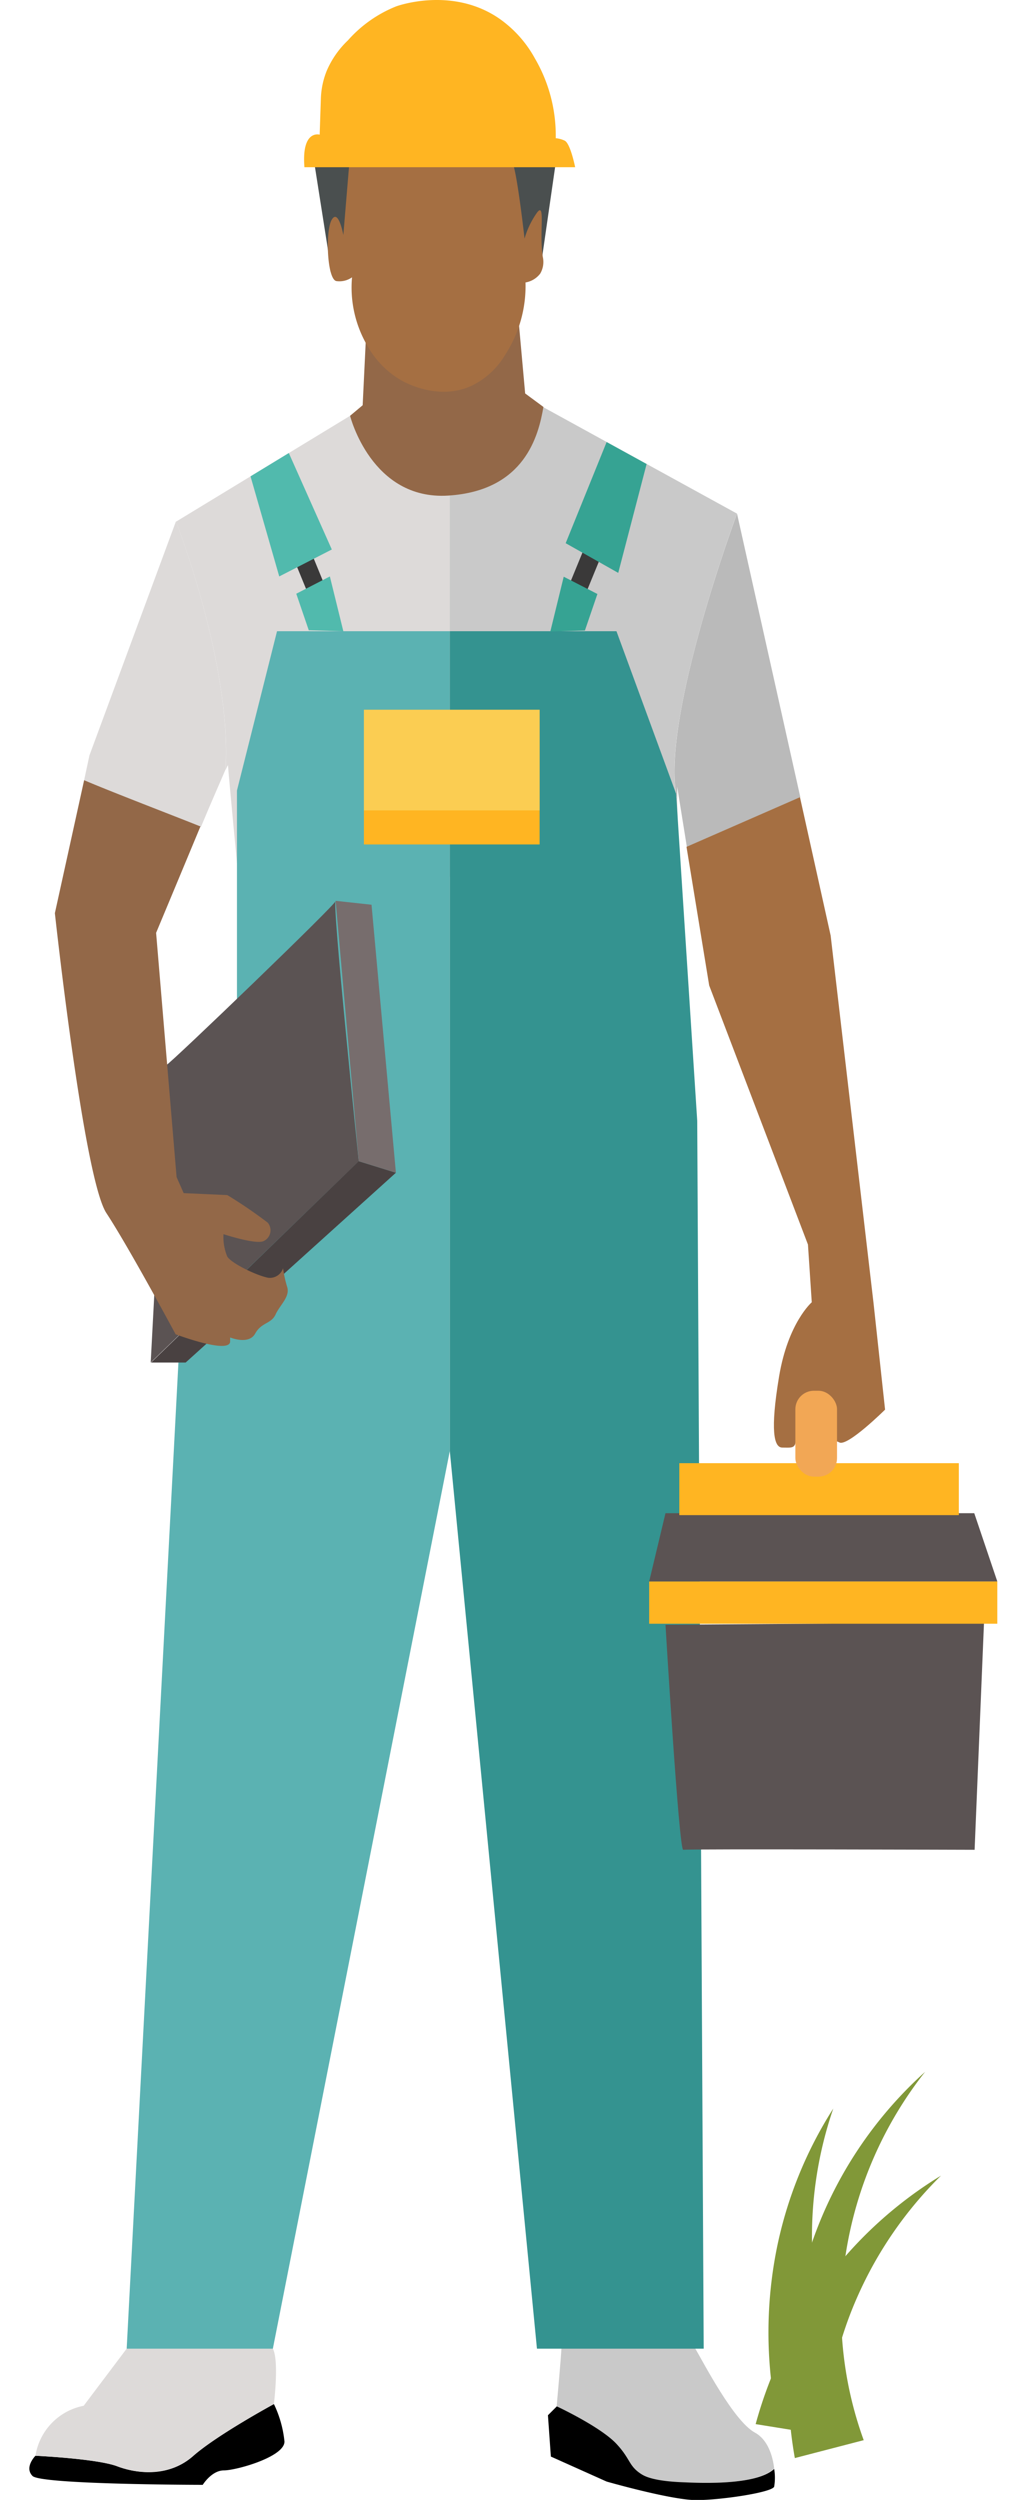
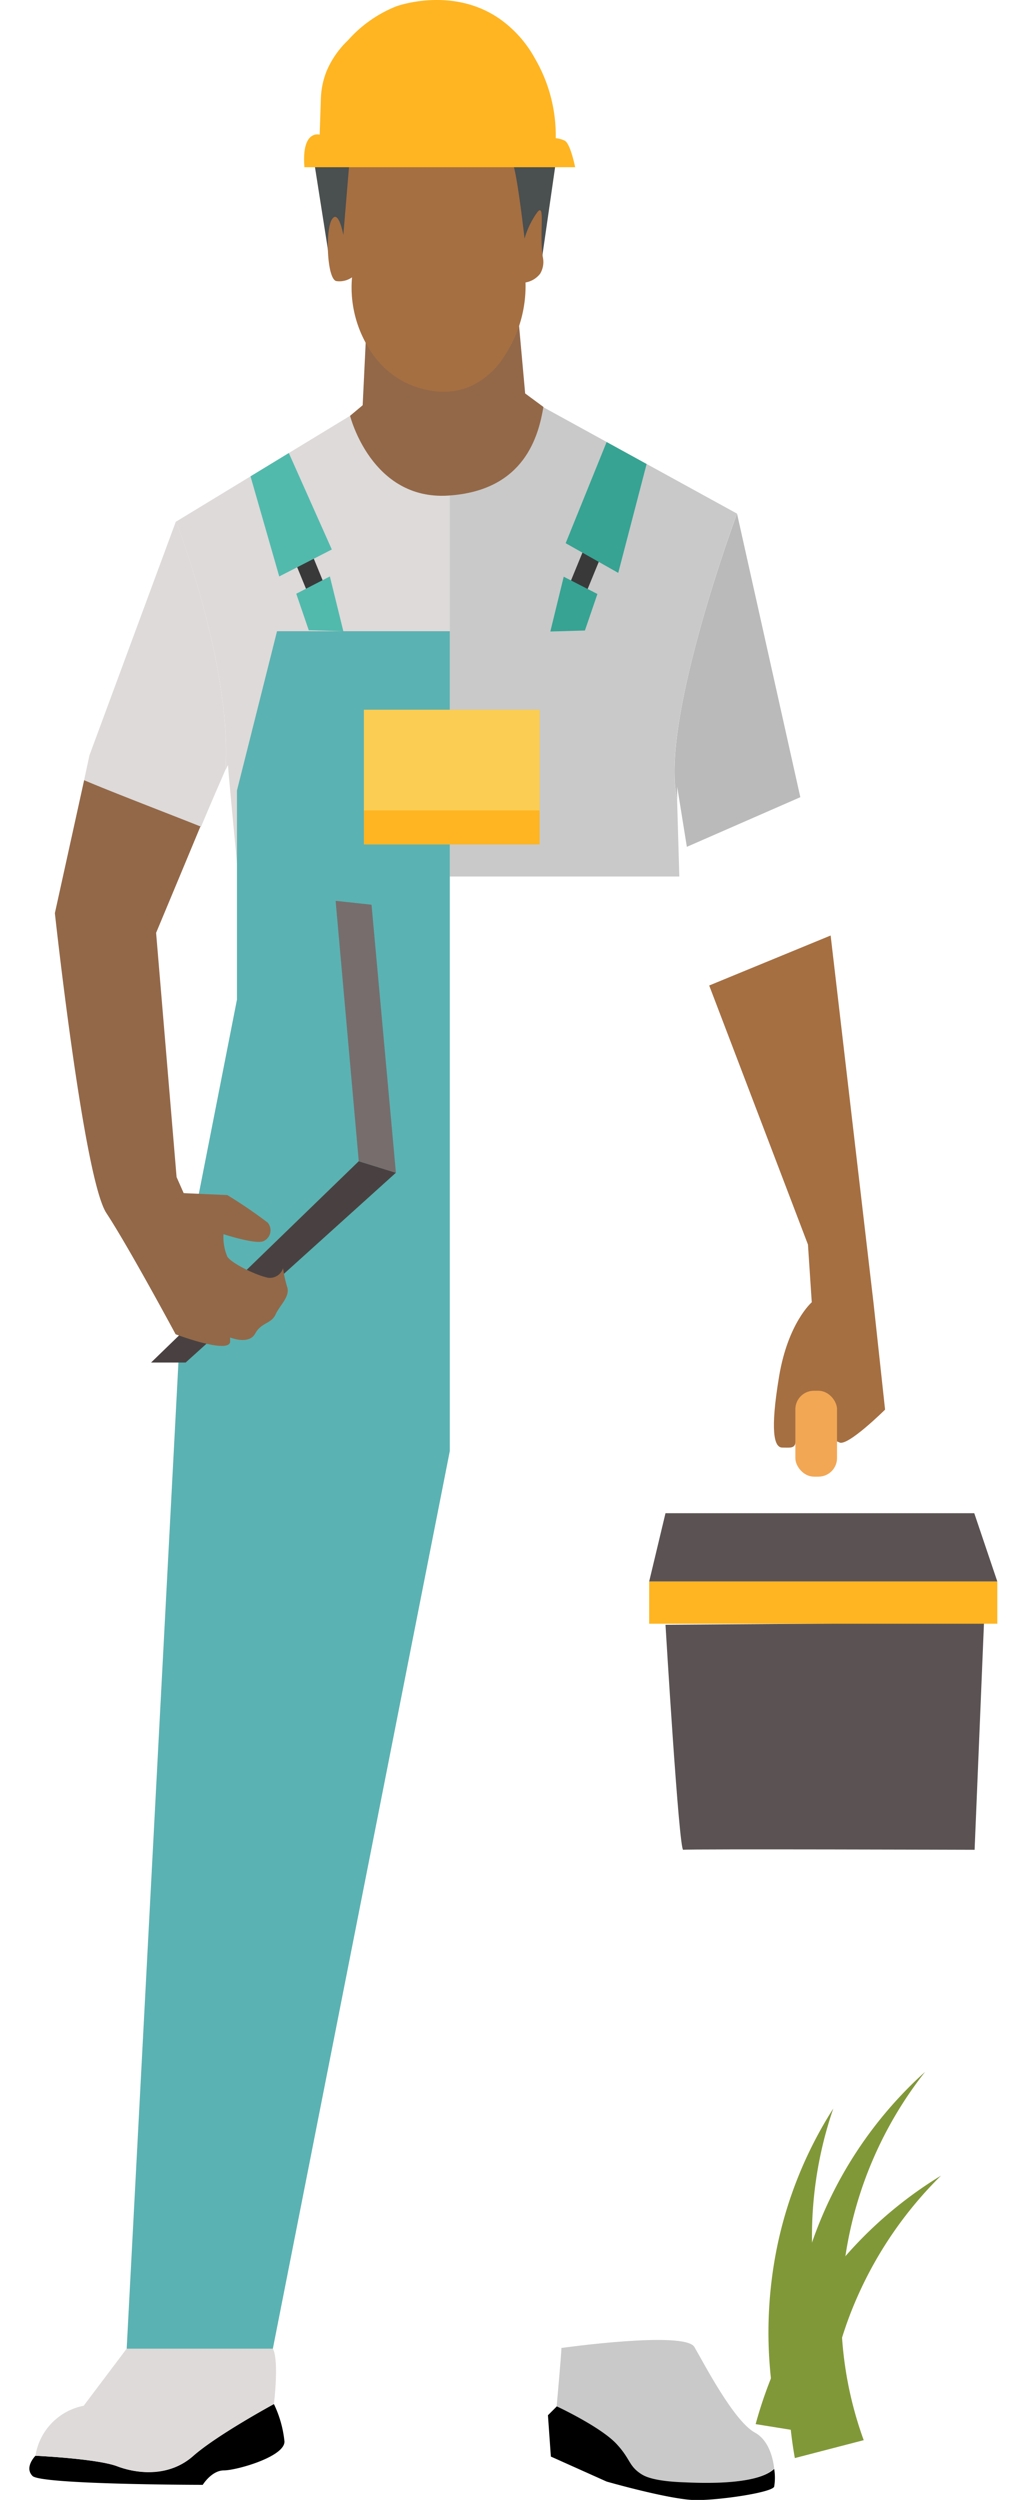
<svg xmlns="http://www.w3.org/2000/svg" viewBox="0 0 115.06 281.98">
  <title>man</title>
  <path d="M87.44,271.59a48.26,48.26,0,0,1,.16-17.86A46.41,46.41,0,0,1,94,237.83a44.4,44.4,0,0,0-2.37,16.23,42.22,42.22,0,0,0,3.53,15.27Z" style="fill:#819838" />
  <path d="M85.24,273.43a48.25,48.25,0,0,1,8-16.32,46.36,46.36,0,0,1,12.91-11.71,44.35,44.35,0,0,0-9.47,13.75,42.21,42.21,0,0,0-3.56,15.55Z" style="fill:#819838" />
  <path d="M89.66,277.26a48.29,48.29,0,0,1,1.89-24.17,46.17,46.17,0,0,1,12.81-19.4,44.16,44.16,0,0,0-8.93,20.38,42.26,42.26,0,0,0,2,21.17Z" style="fill:#819838" />
  <path d="M13.24,278.19C11,277.32,4,277,4,277s-1.3,1.3-.33,2.28,19.2,1,19.2,1,1-1.63,2.39-1.63,6.83-1.52,6.83-3.25a12.66,12.66,0,0,0-1.19-4.23s-6.4,3.47-9.11,5.86S15.52,279.06,13.24,278.19Z" />
  <path d="M30.78,264.92c-.72-1.37-16.49,0-16.49,0l-4.85,6.44A6.82,6.82,0,0,0,4,277s6.94.33,9.22,1.19,5.86,1.19,8.57-1.19,9.11-5.86,9.11-5.86S31.5,266.29,30.78,264.92Z" style="fill:#dddad9" />
  <path d="M85.16,274.39c-2.39-1.3-5.75-7.81-6.83-9.66s-15,.11-15,.11c0,.65-.54,6.62-.54,6.62s4.92,2.29,6.73,4.23c1.61,1.73,1.36,2.49,2.82,3.42.35.22,1.36.81,4.94.92,2.2.07,8.11.25,10.05-1.6C87.17,277,86.6,275.17,85.16,274.39Z" style="fill:#c9c9c9" />
  <path d="M77.3,280c-3.58-.11-4.59-.7-4.94-.92-1.46-.93-1.21-1.69-2.82-3.42-1.81-1.94-6.73-4.23-6.73-4.23l-1,1,.33,4.66,6.29,2.82S75.72,282,78.54,282s8.57-.87,8.79-1.52a6.13,6.13,0,0,0,0-2C85.41,280.28,79.5,280.1,77.3,280Z" />
  <path d="M25.44,86.8c.72-11.83-5.59-28-5.59-28L10.09,85.2,9.49,88c2.93,1.31,10.08,4.09,13.17,5.29C23.87,90.38,25,87.85,25.44,86.8Z" style="fill:#dddad9" />
  <path d="M83.14,57.93s-8.39,22.56-6.87,31.6l.12.71,0-1.5,1.09,6.78,12.8-5.6Z" style="fill:#bababa" />
  <path d="M50.74,46.4l-11.25.5L19.86,58.84s6.31,16.14,5.59,28c.17-.37.27-.57.27-.52,0,.43,1.16,12.58,1.16,12.58H50.74V46.4Z" style="fill:#dddad9" />
  <path d="M76.38,90.24l-.12-.71c-1.52-9,6.87-31.6,6.87-31.6l-21.84-12-10.56.47V98.87H76.63Z" style="fill:#c9c9c9" />
  <polygon points="31.25 71.2 26.73 89.17 26.73 93.08 26.73 112.75 20.65 143.71 14.29 264.92 30.78 264.92 50.74 163.67 50.74 71.2 31.25 71.2" style="fill:#5bb2b2" />
-   <polygon points="78.65 126.42 76.27 89.54 69.54 71.2 50.74 71.2 50.74 163.67 60.57 264.92 79.38 264.92 78.65 126.42" style="fill:#349390" />
-   <path d="M18.77,120.13c.43-.14,19.53-18.51,19.09-18.51S40.47,131,40.47,131L17,153.69Z" style="fill:#5b5353" />
  <polygon points="17.04 153.69 20.94 153.69 44.66 132.28 40.47 130.98 17.04 153.69" style="fill:#494141" />
  <polygon points="37.86 101.61 41.91 102.05 44.66 132.28 40.47 130.98 37.86 101.61" style="fill:#776d6d" />
  <polygon points="36.98 28.09 35.3 17.39 62.83 17.39 60.9 30.78 58.8 28.57 50.01 28.24 43.4 29.44 39.06 29.76 37.29 30.65 36.98 28.09" style="fill:#4a4f4f" />
  <path d="M41.34,36.81l-.43,8.9L39.49,46.9s2.39,9.55,11.07,9,10.2-6.83,10.74-10l-2.06-1.52-.87-9.66Z" style="fill:#936848" />
  <path d="M39.38,18.7l-.65,7.81s-.54-3-1.3-1.74-.54,6.83.54,6.94a2.46,2.46,0,0,0,1.74-.43A13,13,0,0,0,41.44,39a10.28,10.28,0,0,0,4,4c.69.36,4.19,2.12,7.7.54A8.93,8.93,0,0,0,57,40a14.25,14.25,0,0,0,2.28-8.14,2.64,2.64,0,0,0,1.66-1,2.59,2.59,0,0,0,.29-1.88c-.43-2.6.33-6.29-.65-5a9.74,9.74,0,0,0-1.41,2.93s-.87-7.81-1.41-8.68S39.93,16.09,39.38,18.7Z" style="fill:#a56f42" />
  <path d="M34.34,18.86H64.88s-.54-2.71-1.19-3a2.91,2.91,0,0,0-1-.27,17.26,17.26,0,0,0-2.35-9,13.23,13.23,0,0,0-4-4.48C51.08-1.53,44.94.62,44.66.73a14.42,14.42,0,0,0-5.42,3.83A10.35,10.35,0,0,0,36.85,8a9.15,9.15,0,0,0-.65,3l-.14,4.19S34,14.57,34.34,18.86Z" style="fill:#ffb522" />
  <rect x="33.81" y="62.2" width="2.1" height="4.56" transform="translate(-21.85 18.04) rotate(-22.29)" style="fill:#3a3939" />
  <rect x="64.9" y="62.22" width="2.1" height="4.56" transform="translate(102.49 149.2) rotate(-157.7)" style="fill:#3a3939" />
  <rect x="41.05" y="80.06" width="19.82" height="15.19" style="fill:#ffb522" />
  <rect x="41.05" y="80.06" width="19.82" height="11.35" style="fill:#f8de71;opacity:0.6" />
  <path d="M31.93,143.05a1.56,1.56,0,0,1-1.66,1.08c-1.23-.22-4.12-1.59-4.63-2.39a5.72,5.72,0,0,1-.43-2.53s3.54,1.16,4.48.8a1.34,1.34,0,0,0,.51-2.1,52.16,52.16,0,0,0-4.56-3.11l-4.92-.22-.8-1.81-2.31-27.55s2.75-6.58,5-12C19.57,92,12.41,89.26,9.49,88l-3.3,15S9.44,132.93,12,136.83s7.81,13.67,7.81,13.67,5.93,2.24,6.15.87v-.51s2.1.87,2.82-.43,1.81-1.08,2.31-2.17,1.66-2,1.3-3.11A13.54,13.54,0,0,1,31.93,143.05Z" style="fill:#936848" />
-   <path d="M98.54,147,93.7,105.52l-3.46-15.6-12.8,5.6L80,111.16l11.14,29.22.43,6.51s-2.68,2.31-3.69,8.39-.58,8,.36,8,1.45.14,1.52-.72,4-.36,4.92.14S99.84,159,99.84,159Z" style="fill:#a56f42" />
+   <path d="M98.54,147,93.7,105.52L80,111.16l11.14,29.22.43,6.51s-2.68,2.31-3.69,8.39-.58,8,.36,8,1.45.14,1.52-.72,4-.36,4.92.14S99.84,159,99.84,159Z" style="fill:#a56f42" />
  <path d="M75.07,183.27s1.52,25.49,2,25.38,32.87,0,32.87,0L111,183Z" style="fill:#5b5353" />
  <rect x="73.23" y="178.38" width="39.27" height="4.77" style="fill:#ffb522" />
  <polygon points="73.23 178.38 75.07 170.68 109.9 170.68 112.5 178.38 73.23 178.38" style="fill:#5b5353" />
-   <rect x="76.63" y="165.04" width="31.53" height="5.86" style="fill:#ffb522" />
  <rect x="89.72" y="156.87" width="4.7" height="9.69" rx="2.09" ry="2.09" style="fill:#f2a755" />
  <polygon points="31.5 65.02 37.43 61.98 32.58 51.1 28.26 53.73 31.5 65.02" style="fill:#51baad" />
  <polygon points="33.42 66.97 37.21 65.02 38.73 71.2 34.83 71.09 33.42 66.97" style="fill:#51baad" />
  <path d="M63.81,61.27l5.93,3.35,3.2-12.28-4.51-2.48Z" style="fill:#36a393" />
  <polygon points="67.39 67 63.59 65.05 62.08 71.23 65.98 71.12 67.39 67" style="fill:#36a393" />
</svg>